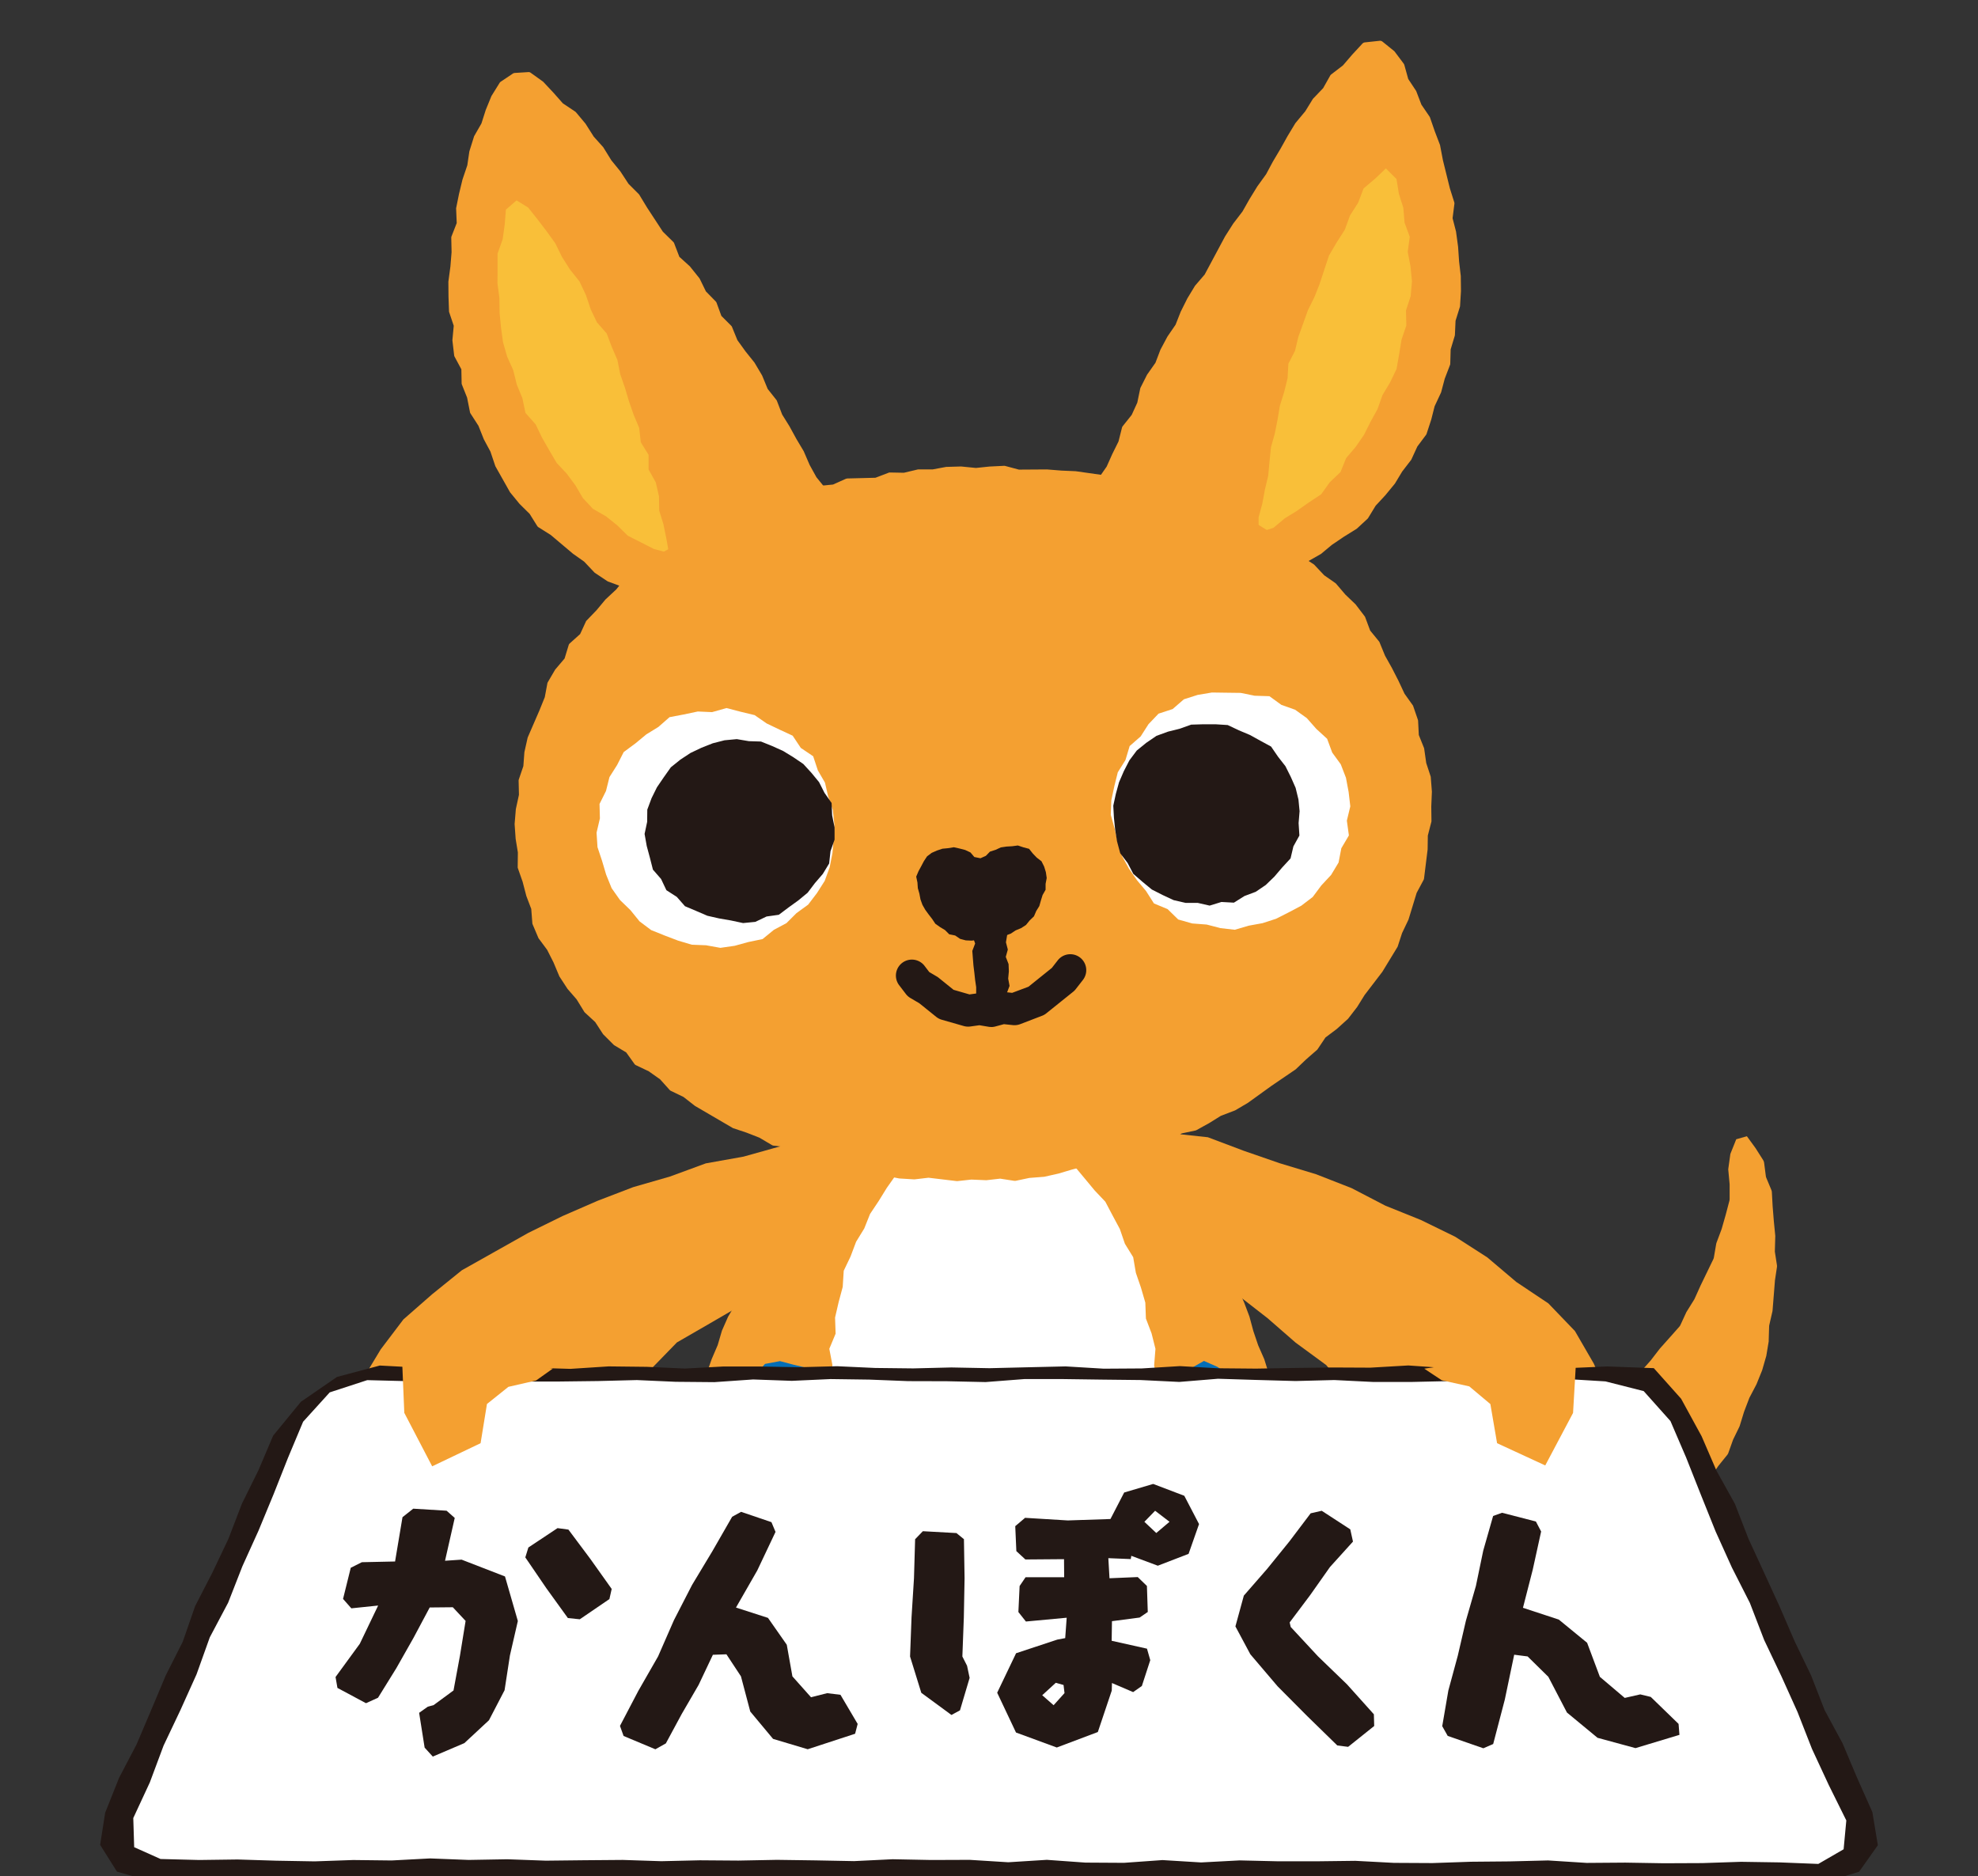
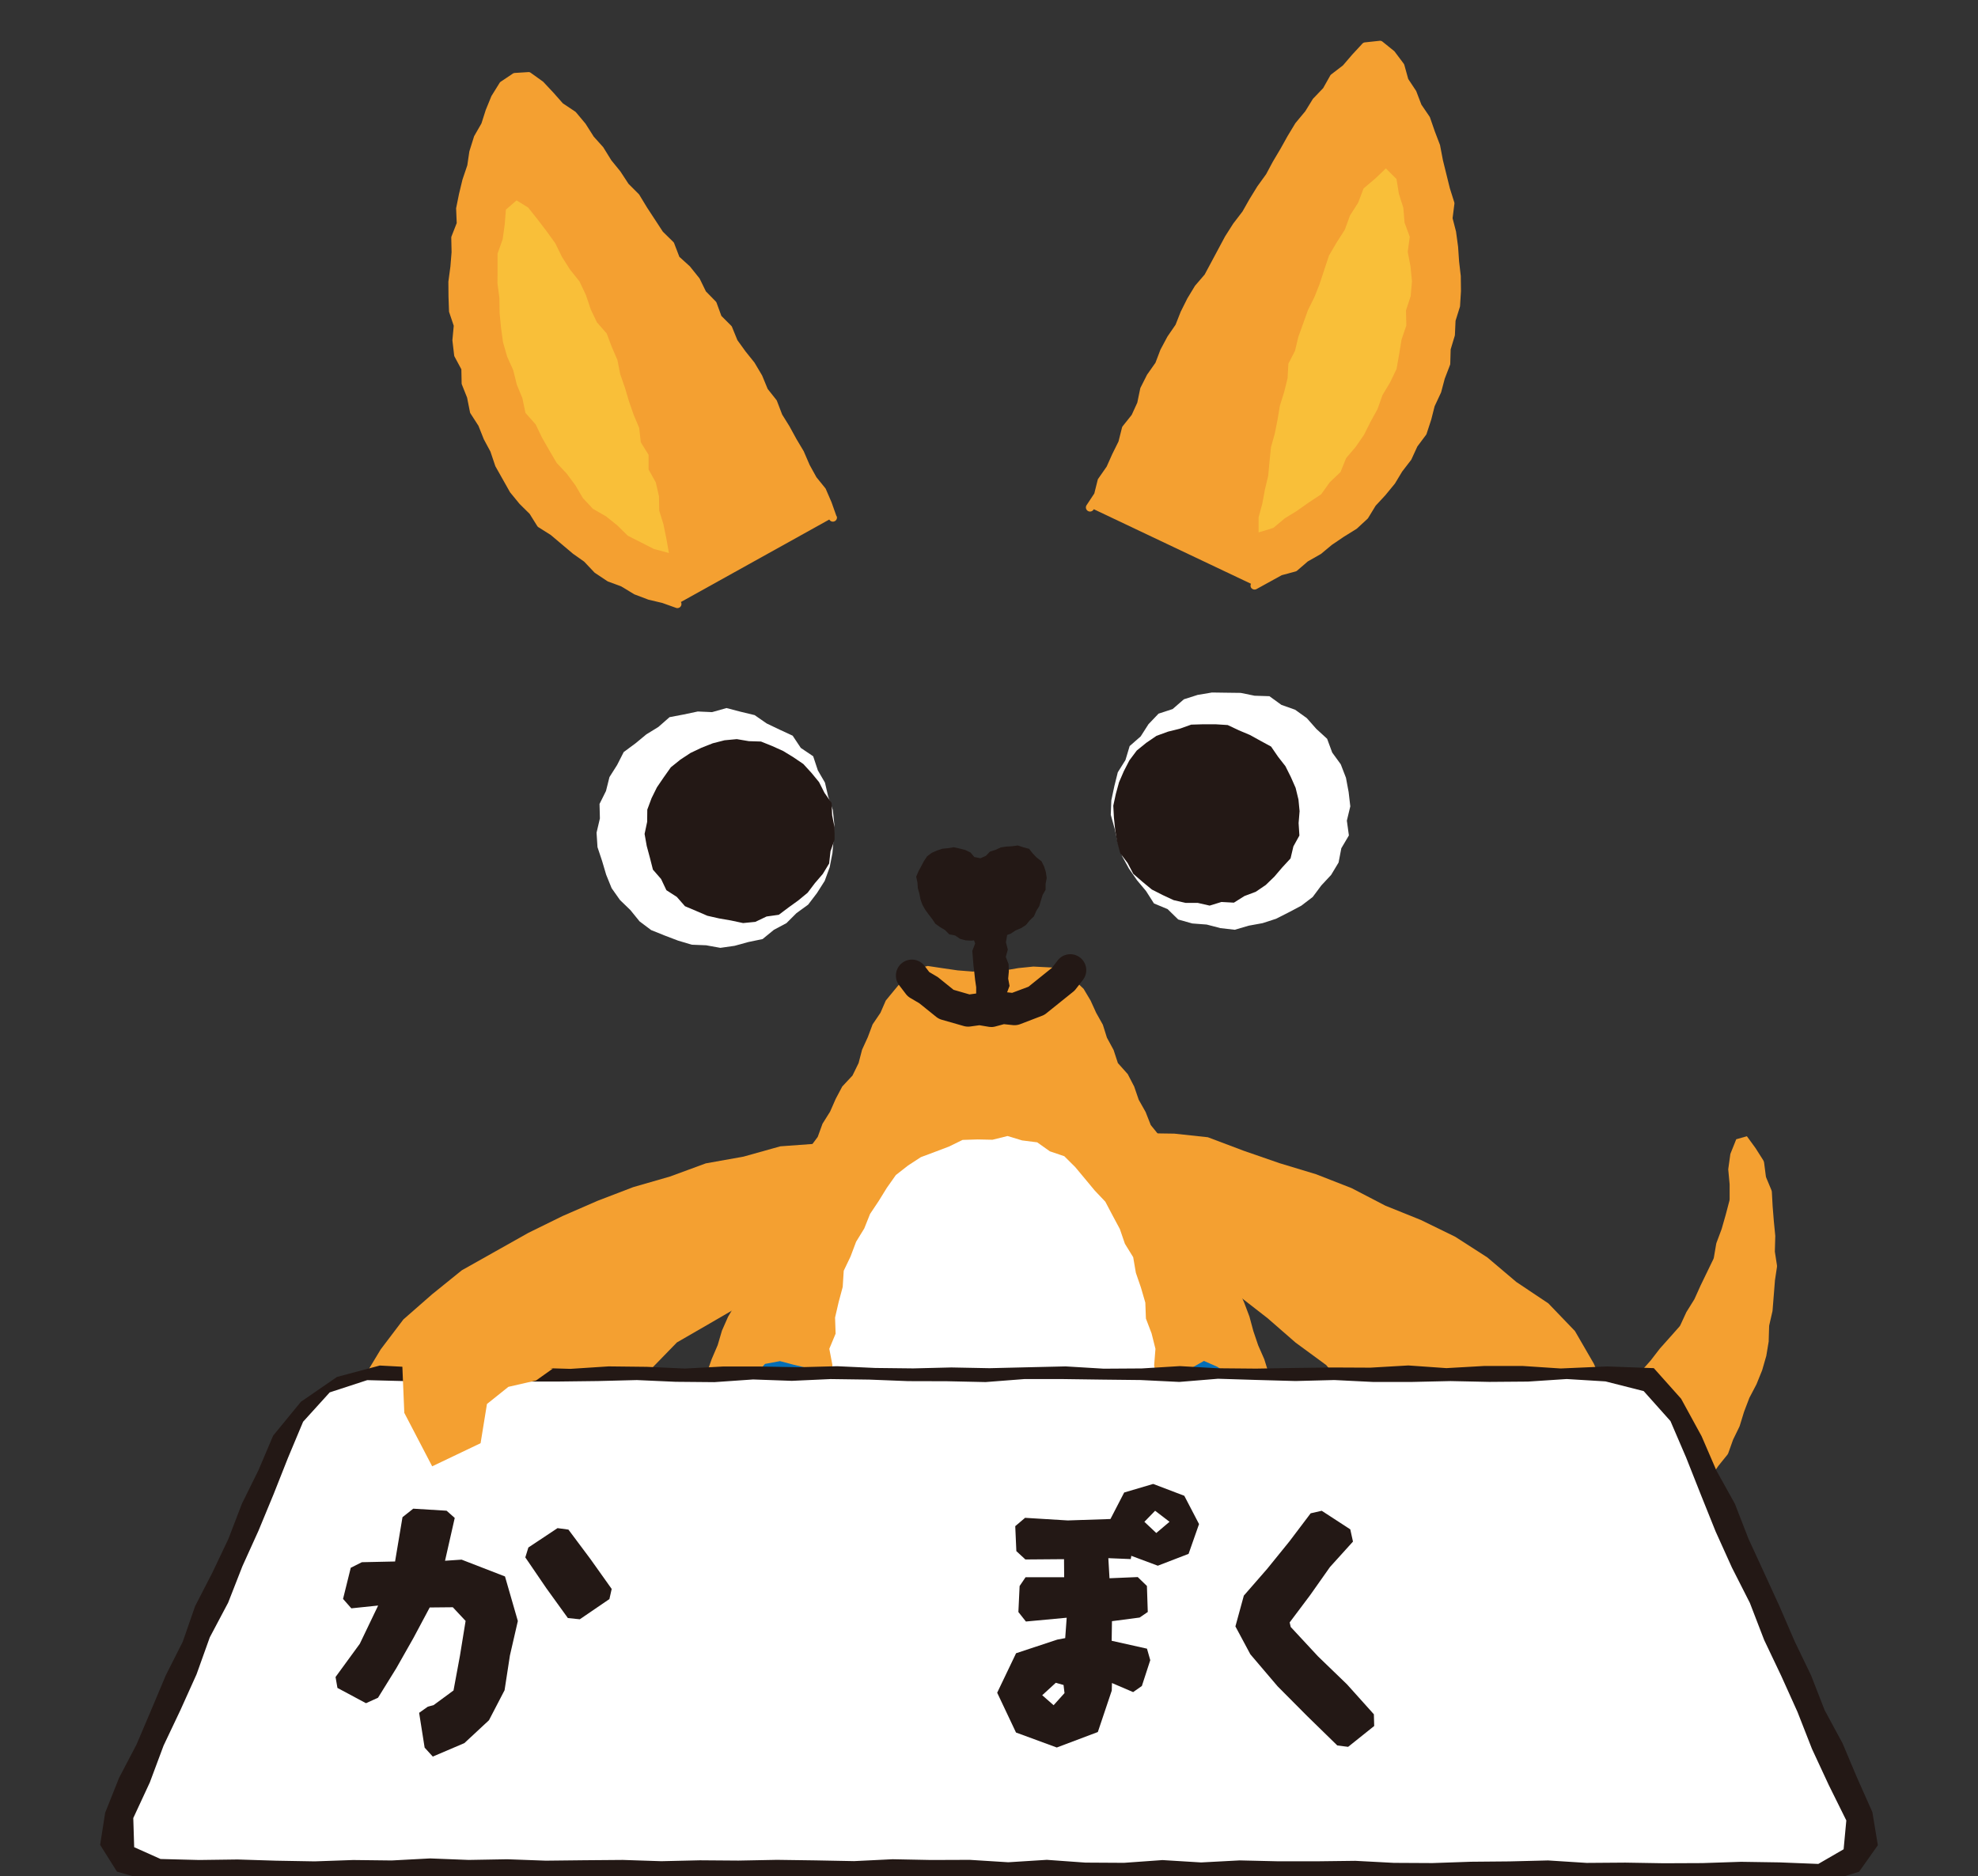
<svg xmlns="http://www.w3.org/2000/svg" width="97" height="92" viewBox="0 0 97 92">
  <rect x="0" y="0" width="97" height="92" fill="#333333" stroke="none" />
  <defs>
    <clipPath id="clip-path">
      <rect id="長方形_28026" data-name="長方形 28026" width="97" height="92" transform="translate(-35 919.474)" fill="#fff" stroke="#707070" stroke-width="1" />
    </clipPath>
    <clipPath id="clip-path-2">
      <rect id="長方形_30642" data-name="長方形 30642" width="87.18" height="94.069" fill="none" />
    </clipPath>
  </defs>
  <g id="グループ_56" data-name="グループ 56" transform="translate(35 -919.474)" clip-path="url(#clip-path)">
    <g id="グループ_16591" data-name="グループ 16591" transform="translate(-30.09 921.475)">
      <g id="グループ_16586" data-name="グループ 16586" clip-path="url(#clip-path-2)">
        <path id="パス_13050" data-name="パス 13050" d="M149.977,144.758l.733.025.719-.007.036,0,.7-.077.022,0,.719-.036.02,0,.672-.072a.356.356,0,0,0,.107-.028l.585-.256a.356.356,0,0,1,.11-.029l.634-.062a.349.349,0,0,0,.1-.026l.62-.256a.257.257,0,0,1,.036-.013l.641-.189a.364.364,0,0,0,.093-.043l.537-.345a.349.349,0,0,1,.11-.047l.609-.149a.358.358,0,0,0,.111-.048l.557-.359.033-.019.614-.31a.337.337,0,0,0,.054-.033l.534-.4a.355.355,0,0,1,.07-.041l.584-.26a.358.358,0,0,0,.107-.073l.457-.45a.379.379,0,0,1,.059-.047l.567-.363a.352.352,0,0,0,.044-.034l.516-.454a.328.328,0,0,1,.033-.026l.56-.389a.373.373,0,0,0,.064-.057l.456-.513.016-.02.436-.565.017-.02.483-.541.458-.518a.366.366,0,0,0,.058-.089l.281-.609a.409.409,0,0,1,.022-.04l.366-.588a.328.328,0,0,0,.023-.043l.294-.652.321-.663.3-.619a.36.36,0,0,0,.032-.1l.111-.65a.37.37,0,0,1,.018-.067l.242-.647c0-.01.007-.019.01-.029l.2-.7.178-.676a.372.372,0,0,0,.012-.091l0-.684c0-.012,0-.023,0-.035l-.064-.687a.37.37,0,0,1,0-.083l.094-.678a.34.34,0,0,1,.023-.085l.271-.676.523-.148.415.57.013.019.365.575a.361.361,0,0,1,.053.148l.082.637a.358.358,0,0,0,.025.093l.245.588a.358.358,0,0,1,.027.12l.037.681.059.735.07.71a.331.331,0,0,1,0,.046l-.019.678a.4.4,0,0,0,0,.067l.1.648a.371.371,0,0,1,0,.11l-.1.666a.248.248,0,0,0,0,.025l-.057.72-.057.709a.368.368,0,0,1-.008.052l-.151.657a.367.367,0,0,0-.009.071l-.021.687a.375.375,0,0,1,0,.049l-.114.686c0,.014-.005.027-.009.041l-.194.673c0,.012-.008.024-.013.036l-.265.655a.25.25,0,0,1-.015.032l-.327.624a.326.326,0,0,0-.018.039l-.25.655c0,.007-.005.015-.008.023l-.205.668a.4.4,0,0,1-.021.054l-.3.616a.311.311,0,0,0-.016.039l-.222.623a.361.361,0,0,1-.06.106l-.421.521-.019.025-.4.587-.013.021-.354.608a.321.321,0,0,1-.023.035l-.419.559-.016.024-.37.586a.358.358,0,0,1-.039.052l-.469.511-.016.016-.507.488c-.01.01-.021.021-.03.033l-.45.555-.393.538a.367.367,0,0,1-.121.106l-.522.28a.363.363,0,0,0-.124.108l-.359.5a.364.364,0,0,1-.084.084l-.545.389-.018.013-.6.376a.377.377,0,0,1-.039.021l-.6.28a.358.358,0,0,0-.1.069l-.467.455a.343.343,0,0,1-.067.051l-.568.341a.351.351,0,0,1-.063.03l-.641.232a.375.375,0,0,0-.051.023l-.613.337-.021.011-.631.294a.335.335,0,0,1-.06.022l-.652.173a.358.358,0,0,0-.068.026l-.6.3a.385.385,0,0,1-.073.027l-.68.169-.724.15-.694.161a.344.344,0,0,0-.045.013l-.612.229a.363.363,0,0,1-.135.023l-.683-.015" transform="translate(-87.168 -74.551)" fill="#f4a031" />
        <path id="パス_13051" data-name="パス 13051" d="M122.9,128.111l1.758.663,1.761.61,1.788.541,1.739.68,1.658.861,1.737.7,1.684.822L136.6,134l1.432,1.212,1.564,1.044,1.305,1.358.927,1.6.721,1.667L143,142.66l-.5,1.8-1.243,1.365-1.585.905-1.767.426-1.842.048-1.7-.743-1.478-1.116-1.045-1.519-1-1.538-.951-1.584-1.184-1.42-1.5-1.1-1.377-1.2-1.444-1.123-1.443-1.154-1.668-.787-1.572-.966-1.378-.892-.338-1.6.26-1.6,1.352-.952,1.658.024Z" transform="translate(-68.577 -74.344)" fill="#f4a031" />
        <path id="パス_13052" data-name="パス 13052" d="M160.747,167.251l-.581-.046h-.479a.539.539,0,0,1,0-1.078h.524l.562.046.938-.071.943-.2.456-.163.427-.206.455-.266a.521.521,0,0,1,.09-.042l.54-.192,1.324-.732.492-.722.119-.943-.139-1.047-.137-.5-.351-.9-.335-.629c-.186-.232.191-.214.423-.4s.255-.267.441-.036l.358.448a.537.537,0,0,1,.076.128l.415,1.072.16.581a.568.568,0,0,1,.016.084l.148,1.109a.552.552,0,0,1,0,.142l-.148,1.165a.536.536,0,0,1-.076.206l-.3.489-.368.5a.54.54,0,0,1-.171.15l-1.524.833-.557.2-.453.262-.516.248-.546.2a.539.539,0,0,1-.081.022l-1.011.209-.58.064Z" transform="translate(-92.499 -92.401)" fill="#fff" />
        <path id="パス_13053" data-name="パス 13053" d="M50.791,129.274l-1.809.506-1.847.33-1.759.646-1.8.519-1.747.67-1.716.747-1.679.825-1.63.917-1.634.919-1.457,1.177-1.408,1.233-1.11,1.465-.954,1.581-.25,1.825.4,1.758.991,1.534,1.632.817,1.649.781,1.813-.138,1.678-.664,1.655-.8,1.137-1.454,1.07-1.49,1.115-1.464,1.3-1.3,1.287-1.323,1.6-.924,1.58-.918,1.551-.972,1.67-.75,1.645-.811,1.2-1.109.641-1.451-.358-1.539-1.173-1.049-1.642-.214Z" transform="translate(-17.433 -75.062)" fill="#f4a031" />
        <path id="パス_13054" data-name="パス 13054" d="M131.231,192.967l-.786-.052-.784.029-.786-.009-.785-.022-.786.012-.786-.139-.786.049-.786.039-.787-.062-.784.131-.787-.1-.785.019-.787-.088-.787,0-.787.124-.788.044-.789-.064-.789-.032-.792-.207-.742-.3L114.77,192l-.436-.724-.276-.774-.256-.809,0-.77.1-.769-.084-.771-.018-.77.188-.771-.044-.771-.126-.771v-.771l-.012-.772.039-.77.106-.772.043-.771-.1-.771.044-.772-.1-.77.109-.772-.128-.772.088-.772-.128-.773.159-.775-.077-.774.179-.815.324-.753.475-.673.681-.461.709-.475.849-.114.844.142.748.394.6.56.462.661.452.7.078.834-.053.763.15.766-.017.765-.074.766.085.765.02.766-.033.766-.017.766-.14.764.156.767.009.765-.179.766.126.768-.1.766.024.768.07.768.036.7.712.108.782.026.784-.175.784.161.784-.085.782.033.784.033.784.034.784-.068.785.006.784-.02.786.043.785,0,.788-.105.745.292.8.129.538.605.353.7.167.761.039.771-.072.766-.054.8-.416.686-.561.581-.78.2Z" transform="translate(-66.128 -98.922)" fill="#f4a031" />
        <path id="パス_13055" data-name="パス 13055" d="M43.5,193.12l.785-.172.785.046.785.174.786-.2.786.141.785-.17.786.148.788.022.786-.105.784-.056.786.072.785.12.788-.2.786.055.787-.069.787.044.79.167.79-.085.8-.185.789-.242.65-.517.476-.674.254-.773.1-.8.148-.77.011-.769-.109-.771-.043-.77.1-.77-.018-.771.077-.771-.148-.77.141-.772.057-.77.006-.772-.02-.771-.076-.77.023-.772.032-.77v-.772l-.035-.772-.01-.772.012-.773-.026-.775-.109-.774.055-.842-.414-.732-.493-.66-.646-.516-.741-.413-.847.075-.831-.011-.755.351-.633.529-.472.666-.469.706-.069.848.082.764-.082.766.132.765-.152.766.156.765-.177.766.057.766-.041.766.082.764-.008.767.084.765-.13.766.079.768-.111.766.173.768-.05.768-.12.691-.707.105-.784-.147-.784.013-.783.057-.784.087-.782-.027L49,186.6l-.782-.01-.785.026-.784.095-.784-.1-.784.186-.788-.063-.785-.085-.748.25-.688.3-.628.455-.46.651-.146.784-.09.782-.009.8.416.694.347.679.472.646.764.233Z" transform="translate(-23.676 -99.1)" fill="#f4a031" />
        <path id="パス_13056" data-name="パス 13056" d="M81.475,151.812l.84-.009.834-.114.85.1.818-.228.837-.052.8-.233.81-.173.807-.2.868-.022.755-.348.808-.22.7-.428.779-.293.659-.474.644-.48.672-.449.581-.545.538-.577.513-.6.359-.688.521-.6.251-.726.164-.745.225-.713.376-.683.03-.757.019-.748.218-.745-.172-.762.025-.755-.021-.755-.011-.757-.166-.743-.132-.744-.253-.724-.144-.737-.091-.747-.294-.706-.055-.753-.313-.7-.26-.705-.219-.713-.158-.726-.261-.7-.22-.708-.3-.683-.237-.7-.191-.709-.26-.688-.285-.649-.376-.617-.2-.672-.315-.632-.467-.575-.242-.654-.227-.661-.323-.623-.4-.59-.371-.6-.281-.635-.218-.66-.42-.575-.454-.559-.253-.642-.338-.6-.223-.649-.316-.609-.483-.541-.211-.644-.326-.6-.2-.636-.329-.587-.273-.6-.343-.575-.5-.474-.458-.539-.769-.04-.737-.037-.738.075-.732.126-.744-.055-.747.1-.749-.059-.733-.106-.735-.111-.722.176-.481.486-.423.508-.432.526-.261.6-.386.57-.234.624-.281.615-.172.659-.3.612-.5.534-.321.606-.276.628-.371.591-.235.647-.425.572-.287.628-.423.576-.287.634-.2.669-.327.619-.364.609-.313.629-.311.633-.306.636-.37.617-.168.683-.232.664-.384.652-.3.68-.208.708-.294.685-.247.7-.224.708-.17.725-.229.711-.347.685-.082.747-.132.736-.371.692-.238.722-.127.743-.182.737.067.769-.121.745-.143.747-.117.753.117.759-.132.761.177.747.04.745.142.735.121.744.217.725.306.7.252.727.5.609.459.624.524.578.421.668.652.476.667.448.671.438.65.472.7.406.769.292.765.3.8.21.755.353.8.22.848.033.821.134.814.2.846-.027.827.185.847-.121Z" transform="translate(-37.916 -62.975)" fill="#f4a031" />
        <path id="パス_13057" data-name="パス 13057" d="M101.378,138.686l-.064.808.129.786-.085.792-.168.773-.1.778-.057.8-.283.74-.423.667-.253.753-.467.624-.471.612-.467.617-.586.49-.549.535-.637.408-.657.363-.619.484-.763.081-.712.289-.758-.016-.734-.152-.769.051-.718-.255-.648-.412-.678-.336-.653-.4-.51-.59-.5-.585-.444-.626-.46-.611-.417-.648-.345-.694-.256-.736-.362-.7-.153-.773-.282-.747.108-.81-.146-.778.115-.784-.153-.8.309-.742-.027-.789.175-.756.2-.747.05-.793.335-.7.271-.72.4-.652.285-.713.421-.631.4-.647.444-.63.6-.469.627-.409.695-.26.679-.257.672-.328.737-.023.729.015.74-.183.712.216.74.093L96.2,129l.709.241.539.537.48.576.473.57.518.546.355.673.358.668.248.723.406.658.131.766.249.724.215.738.029.781.278.729Z" transform="translate(-49.625 -74.543)" fill="#fff" />
        <path id="パス_13060" data-name="パス 13060" d="M88.082,167.461l-.716-.068-.743.11-.686-.294-.743-.023-.647-.369-.674-.261-.681-.251-.655-.311-.593-.426-.713-.236-.459-.606-.666-.331-.42-.616-.579-.451-.489-.541-.395-.616-.415-.6-.318-.657-.357-.641-.127-.73-.32-.664-.082-.73-.056-.725-.067-.722-.1-.726.136-.722.48-.536.735-.136.678.179.681.163.67.208.688.139.665.232.674.213.711.017.686.16.7.068.7.008.686.2.7.057.7.032.709-.1.7.146.71-.028.712.007.706-.061.708-.036.714,0,.694-.177.7-.09.7-.116.686-.187.707-.089.7-.127.686-.178.657-.277.732-.017.63-.356.639.281.61.387-.028.741.121.74-.038.74-.293.7-.094.728-.116.73-.251.694-.351.649-.381.624-.28.686-.359.649-.56.492-.539.492-.423.62-.643.373-.521.533-.64.365-.635.374-.682.273-.721.164-.678.266L91,167.24l-.732.095-.735.047-.718.174Z" transform="translate(-44.391 -89.836)" fill="#036eb6" />
        <path id="パス_13061" data-name="パス 13061" d="M133.719,10.819l-.05-.727-.1-.736L133.4,8.7l.088-.7a.186.186,0,0,0-.007-.086l-.214-.678-.341-1.38-.142-.745-.255-.668-.236-.681a.243.243,0,0,0-.023-.046l-.4-.587-.247-.646a.14.14,0,0,0-.02-.039l-.378-.571-.189-.682A.238.238,0,0,0,131,1.116l-.435-.579A.2.2,0,0,0,130.532.5l-.566-.456A.192.192,0,0,0,129.819,0L129.1.077a.2.2,0,0,0-.126.064l-.5.541-.451.525-.571.438a.222.222,0,0,0-.054.062l-.346.615-.486.508a.139.139,0,0,0-.026.033l-.364.592-.485.583-.379.627-.351.629-.374.63-.33.616-.433.6-.383.623-.344.607-.454.593-.4.628-1,1.869-.475.553-.375.619-.325.65-.252.639-.4.583-.344.645-.243.639-.413.587-.318.631a.215.215,0,0,0-.017.049l-.143.691-.275.6-.438.549a.212.212,0,0,0-.038.077l-.17.676-.307.62-.273.611-.411.59a.168.168,0,0,0-.031.067l-.165.663-.378.571a.2.2,0,1,0,.337.224l.016-.024,7.709,3.656a.2.2,0,0,0,0,.183.205.205,0,0,0,.185.1.208.208,0,0,0,.091-.026l1.232-.678.678-.183a.2.2,0,0,0,.078-.042l.52-.449.649-.369.531-.442.579-.393.643-.4.525-.485a.248.248,0,0,0,.036-.044l.366-.6.475-.513.47-.572.355-.589.435-.565a.166.166,0,0,0,.022-.038l.289-.629.42-.561a.211.211,0,0,0,.032-.059l.227-.693.167-.658.318-.681.178-.67.258-.672a.2.2,0,0,0,.013-.067l.02-.7.2-.664a.19.19,0,0,0,.008-.049l.031-.689.211-.674a.214.214,0,0,0,.01-.048l.045-.733-.009-.737Z" transform="translate(-67.076 0)" fill="#f4a031" />
        <path id="パス_13062" data-name="パス 13062" d="M135.654,32.79v-.738l.184-.678.126-.685.163-.68.064-.7.07-.694.188-.672.136-.684.115-.686.209-.668.167-.677.04-.712.326-.635.162-.68.237-.657.235-.657.311-.625.258-.646.23-.706.233-.7.375-.639.4-.624.255-.7.4-.625.265-.7.578-.489.516-.494.52.52.118.728.218.687.059.722.256.7-.1.733.137.718.071.728-.063.727-.231.706.018.735-.235.692-.118.716-.126.722-.317.66-.375.627-.242.684-.345.626-.321.64-.408.589-.464.545-.278.686-.525.5-.422.59-.607.4-.583.413-.6.37-.557.467Z" transform="translate(-78.844 -8.682)" fill="#f9bf39" fill-rule="evenodd" />
        <path id="パス_13063" data-name="パス 13063" d="M59.806,25.458l-.244-.689-.282-.652a.185.185,0,0,0-.028-.045l-.431-.532-.332-.6-.292-.676-.358-.6-.344-.628-.354-.569-.256-.668a.216.216,0,0,0-.031-.053l-.425-.537-.272-.66-.375-.632-.438-.546-.4-.555-.262-.643a.185.185,0,0,0-.045-.066l-.478-.479-.234-.64a.2.2,0,0,0-.046-.072l-.479-.49-.3-.614a.165.165,0,0,0-.023-.036l-.464-.579-.515-.466-.252-.658A.188.188,0,0,0,51.8,12l-.51-.5-.778-1.189-.377-.621a.226.226,0,0,0-.03-.038l-.5-.5-.4-.611L48.764,8l-.4-.646L47.9,6.838,47.495,6.2l-.465-.555a.233.233,0,0,0-.044-.039l-.6-.4-.462-.523-.493-.526a.16.16,0,0,0-.03-.026l-.586-.42a.178.178,0,0,0-.131-.038l-.655.041a.2.2,0,0,0-.1.034l-.588.394a.191.191,0,0,0-.059.061l-.4.644-.278.681-.212.664-.351.611a.215.215,0,0,0-.016.04l-.225.718-.1.681-.237.7-.169.7-.142.7a.191.191,0,0,0,0,.049l.028.685-.254.649a.206.206,0,0,0-.013.078l.015.7-.057.7-.1.747.006.725.025.719a.177.177,0,0,0,.01.058l.222.66-.064.687a.179.179,0,0,0,0,.042l.084.716a.193.193,0,0,0,.022.072l.332.618.013.684a.2.2,0,0,0,.015.069l.253.635.141.71a.188.188,0,0,0,.028.07l.387.6.265.665.323.6.242.719.721,1.279.467.57.493.487.372.595a.206.206,0,0,0,.063.063l.6.378,1.092.921.546.385.5.528a.226.226,0,0,0,.034.028l.6.4a.22.22,0,0,0,.042.022l.641.237.646.39.694.263.675.159.671.24a.2.2,0,0,0,.075.013.2.2,0,0,0,.183-.134.2.2,0,0,0-.016-.165l7.277-4.045a.2.2,0,0,0,.24.094.2.2,0,0,0,.124-.258" transform="translate(-23.693 -2.138)" fill="#f4a031" />
        <path id="パス_13064" data-name="パス 13064" d="M54.951,35.988l-.129-.721-.139-.682-.207-.668-.013-.712-.157-.681-.352-.629v-.719l-.383-.618-.077-.7-.272-.646-.229-.66-.2-.67-.23-.66-.138-.7-.278-.642-.248-.657-.479-.547-.3-.626-.239-.711-.316-.667-.466-.585-.395-.623-.326-.664-.433-.6-.446-.584-.452-.569-.567-.35-.523.452-.06.741-.1.714-.249.7,0,.73-.005.725.094.722.01.727.069.725.1.722.2.7.3.668.172.7.276.669.151.726.5.562.313.652.355.62.363.618.493.526.425.572.369.628.492.527.639.365.554.445.517.508.641.324.639.326Z" transform="translate(-27.057 -10.871)" fill="#f9bf39" fill-rule="evenodd" />
-         <path id="パス_13065" data-name="パス 13065" d="M93.459,65.03a.17.17,0,0,0-.009-.046l-.213-.648-.1-.7a.16.16,0,0,0-.012-.045l-.252-.629-.035-.694a.265.265,0,0,0-.01-.052l-.23-.671a.142.142,0,0,0-.026-.049l-.4-.56-.3-.64-.323-.631-.332-.592-.27-.658a.2.2,0,0,0-.03-.049l-.429-.525-.244-.654a.164.164,0,0,0-.027-.049l-.445-.584-.5-.478-.456-.534a.207.207,0,0,0-.036-.032l-.549-.383-.481-.511a.271.271,0,0,0-.034-.028l-.566-.368-1.042-.944a.22.22,0,0,0-.043-.03l-.613-.317-.6-.372a.2.2,0,0,0-.041-.019l-.668-.219-.635-.233-.613-.322-.641-.372-.657-.251a.164.164,0,0,0-.057-.012l-.688-.038-.639-.266-.706-.209-.674-.073L78.2,50.29a.191.191,0,0,0-.058-.013l-.688-.052-1.409-.2-.694-.03-.715-.057-1.374.009-.673-.18a.2.2,0,0,0-.058-.006l-.713.035-.663.069-.73-.072-.732.021-.663.123-.7,0a.21.21,0,0,0-.043.006l-.665.158-.682-.013a.192.192,0,0,0-.072.013l-.641.245-1.381.035a.69.69,0,0,0-.073.017l-.627.281-.67.064a.15.15,0,0,0-.049.012l-.632.24-1.373.3a.188.188,0,0,0-.041.015l-.6.3-.657.182-.706.124a.181.181,0,0,0-.051.018l-.66.335-.539.416-.647.191a.212.212,0,0,0-.06.029l-.56.416-.564.381-.607.333-.659.331-.6.421-.53.5-.423.533-.53.494-.438.526-.488.507a.159.159,0,0,0-.036.053l-.281.611-.508.456a.187.187,0,0,0-.055.087l-.2.656-.462.544-.359.613a.161.161,0,0,0-.023.06l-.127.679-.263.65-.576,1.328-.161.718-.051.685-.222.651a.19.19,0,0,0-.01.067l.016.688-.152.7-.061.736.051.723.109.667-.008.714a.171.171,0,0,0,.01.065l.231.659.183.7.24.632.054.7a.189.189,0,0,0,.015.06l.277.654a.162.162,0,0,0,.022.039l.411.553.311.614.29.691.4.612.445.512.372.606a.206.206,0,0,0,.033.041l.506.466.377.58a.177.177,0,0,0,.026.032l.5.5a.179.179,0,0,0,.036.028l.584.352.4.56a.187.187,0,0,0,.073.063l.63.3.556.393.468.52a.18.18,0,0,0,.059.045l.621.3.562.439,1.867,1.091.667.222.629.246.614.363a.2.2,0,0,0,.076.026l.7.084,1.965.681.657.279a.169.169,0,0,0,.04.012l.709.137.673.075.7.2.72.142.743.045.694-.081,1.379.165a.171.171,0,0,0,.044,0l.677-.074.736.031.676-.077.691.107a.22.22,0,0,0,.036,0l.033,0,.672-.142.733-.057.7-.158.673-.2.661-.172.736-.026.692-.157a.178.178,0,0,0,.047-.018l.629-.331.627-.293.626-.236.71-.123a.184.184,0,0,0,.074-.03l.563-.382.671-.142a.177.177,0,0,0,.054-.019l.627-.347.569-.354.7-.268.624-.367,1.148-.828,1.2-.818.507-.485.533-.465a.174.174,0,0,0,.034-.038l.384-.573.556-.418.553-.5.444-.576.366-.588.87-1.138.736-1.208a.19.19,0,0,0,.019-.039l.213-.654.315-.66.4-1.311.341-.637a.225.225,0,0,0,.021-.068l.176-1.424.01-.682.173-.671a.181.181,0,0,0,.005-.05l-.009-.7.03-.73Z" transform="translate(-28.205 -28.919)" fill="#f4a031" />
        <path id="パス_13066" data-name="パス 13066" d="M130.092,81.9l-.169.7.1.725-.371.629-.135.7-.365.607-.482.518-.421.565-.561.428-.619.327-.62.314-.66.214-.681.124-.682.2-.7-.08-.675-.175-.709-.054-.688-.194-.522-.51-.668-.277-.39-.611-.444-.53-.394-.569-.334-.609-.212-.663L118.537,83l-.191-.687.027-.709.147-.692.17-.683.376-.6.206-.686.539-.472.384-.6.493-.517.692-.226.549-.477.679-.217.7-.117.708.01.7.009.684.139.725.023.587.425.672.238.576.413.469.531.526.481.25.676.418.574.256.662.131.7Z" transform="translate(-68.784 -44.359)" fill="#fff" fill-rule="evenodd" />
        <path id="パス_13067" data-name="パス 13067" d="M127.778,84.284l-.048.584.039.61-.294.531-.14.591-.411.446-.381.446-.423.41-.491.334-.554.208-.517.325-.612-.033-.578.178-.588-.134-.595,0-.58-.133-.54-.251-.531-.27-.458-.377-.453-.393-.278-.533-.362-.476-.156-.578-.094-.583-.059-.583-.032-.588.125-.577.157-.572.235-.544.273-.53.361-.482.468-.38.5-.341.566-.206.574-.143.562-.2.6-.018.591,0,.6.038.543.257.542.228.513.283.528.287.343.5.361.463.263.525.237.538.139.572Z" transform="translate(-68.957 -46.506)" fill="#231815" />
        <path id="パス_13068" data-name="パス 13068" d="M69.792,83.847l-.034.7-.059.7-.136.7-.244.668-.382.6-.429.563-.574.418-.492.491-.615.327-.555.454-.694.144-.676.186-.7.1-.7-.126-.7-.028-.673-.2-.657-.25-.662-.266-.57-.428-.45-.554-.51-.493-.41-.581-.268-.661-.2-.675-.225-.676-.046-.709.164-.7-.018-.709.317-.637.17-.681.375-.592.323-.635.575-.425.536-.443.59-.363.547-.48.7-.133.686-.145.7.031.708-.2.692.181.688.166.588.408.627.3.648.3.4.6.607.409.229.693.349.6.157.68.228.661Z" transform="translate(-33.786 -45.419)" fill="#fff" fill-rule="evenodd" />
        <path id="パス_13069" data-name="パス 13069" d="M73.07,86.109v.6l-.2.568-.066.6-.312.514-.388.451-.355.469-.454.375-.477.344-.483.363-.6.084-.551.263-.6.059-.595-.127-.58-.1-.577-.131-.544-.234-.554-.234-.4-.456-.512-.33-.26-.549-.4-.459-.149-.585-.155-.575-.105-.591.126-.592.007-.6.209-.561.264-.534.335-.491.346-.489.467-.376.5-.329.536-.254.554-.219.579-.148.6-.056.591.1.595.018.552.222.536.242.5.306.486.33.4.436.373.454.265.524.351.5.026.607Z" transform="translate(-37.053 -47.535)" fill="#231815" />
        <path id="パス_13070" data-name="パス 13070" d="M98.843,98.872l-.278-.021-.287.039-.289-.013-.278-.073-.243-.166-.289-.057-.209-.209-.242-.146-.232-.164-.16-.239-.171-.221L96,97.375l-.139-.244-.095-.266-.052-.277-.077-.271-.019-.277-.061-.288.113-.268.134-.246.129-.245.157-.237.227-.171.259-.114.266-.089.277-.026.282-.046.279.062.276.071.261.122.191.224.3.061.265-.118.2-.206.278-.09.256-.118.276-.041.277-.016.283-.037.27.09.28.074.183.231.193.2.232.179.13.259.085.276.041.287-.055.286,0,.289-.147.259-.083.266-.077.273-.149.24-.115.266-.209.2-.182.224-.242.155-.266.11-.233.156-.265.1-.249.145-.27.1-.287.02Z" transform="translate(-55.537 -54.764)" fill="#231815" />
        <path id="パス_13071" data-name="パス 13071" d="M103.123,105.829l-.374-.19-.377-.178-.153-.383.1-.359,0-.355-.052-.355-.038-.356-.044-.355-.028-.356-.028-.356.139-.362-.123-.352,0-.358.046-.36-.006-.36.009-.359.072-.349.2-.36.444-.007.372.1.384.176.081.39.066.353-.07.358.087.354.008.356-.059.358.092.355-.1.36.137.353.014.355-.033.36.067.355-.139.365.072.356-.133.346-.276.243Z" transform="translate(-59.358 -57.957)" fill="#231815" />
        <path id="パス_13072" data-name="パス 13072" d="M97.827,110.517a.756.756,0,0,1-.13-.011l-.441-.074-.447.062a.788.788,0,0,1-.338-.028l-1.049-.3a.784.784,0,0,1-.284-.144l-.826-.665-.441-.26a.775.775,0,0,1-.224-.2l-.341-.446a.783.783,0,0,1,1.243-.951l.248.325.36.212a.775.775,0,0,1,.1.068l.731.59.781.226.395-.054a.79.79,0,0,1,.237,0l.391.066.4-.107a.759.759,0,0,1,.286-.023l.383.041.8-.3,1.145-.921.29-.372a.782.782,0,1,1,1.234.962l-.35.449a.8.8,0,0,1-.137.137l-1.306,1.049a.785.785,0,0,1-.232.129l-1.025.393a.8.8,0,0,1-.384.056l-.437-.046-.421.113a.779.779,0,0,1-.2.027" transform="translate(-54.136 -62.158)" fill="#231815" />
        <path id="パス_13073" data-name="パス 13073" d="M78.537,158.58l-1.006-1.841-1.339-1.5-2.283-.084-2.286.1-1.867-.123-1.868,0-1.867.106-1.866-.131-1.867.108-1.868-.009-1.867.024-1.867.032-1.868-.017-1.867-.106-1.868.114-1.867.012-1.867-.112-1.868.043-1.868.045-1.867-.036-1.868.046-1.869-.021-1.867-.086-1.867.049-1.868-.034H30.541l-1.868.1-1.869-.085-1.869-.021-1.869.121-1.868-.055-1.869.039-1.87-.047-1.872,0-1.871-.1-2.1.559-1.77,1.219-1.361,1.66-.719,1.694-.815,1.649-.66,1.72-.79,1.662-.843,1.637-.606,1.745-.83,1.643L2.506,172l-.72,1.693-.856,1.635-.683,1.714L0,178.615l.826,1.314,1.552.446H4.246l1.868.059,1.869-.13,1.871.027,1.871.124,1.869-.076,1.869-.049,1.869.084,1.87-.052,1.871-.041,1.87.108,1.87-.12,1.869.026,1.87.123,1.872-.132,1.87,0,1.87.084,1.871-.081,1.871.139,1.871-.018,1.871-.01,1.872-.114,1.871.051,1.872-.054,1.871.109,1.872.017,1.872-.041,1.872.057,1.872-.145,1.872.085,1.872-.006,1.871-.055,1.87.031,1.872.078,1.871-.077,1.872.063,1.873-.077,1.873-.021,1.872.017,1.872.035,1.872-.031,1.874.037,1.875-.043,1.875.054,1.551-.476.92-1.3-.269-1.624-.748-1.68-.714-1.694-.877-1.622-.67-1.716-.8-1.658-.73-1.689-.766-1.672-.77-1.671-.667-1.717-.9-1.617Z" transform="translate(0 -90.149)" fill="#231815" />
        <path id="パス_13074" data-name="パス 13074" d="M15.362,156.735l-1.839.6-1.306,1.44-.742,1.772-.707,1.786-.734,1.775-.793,1.751-.7,1.789-.9,1.7-.649,1.812L6.2,172.917l-.825,1.738L4.7,176.463l-.811,1.746.044,1.429,1.294.579,1.888.049,1.888-.025,1.89.059,1.89.033,1.889-.066,1.888.022,1.888-.1,1.889.074,1.89-.033,1.89.069,1.889-.021,1.889-.015,1.89.062,1.891-.044,1.89.014,1.89-.036,1.89.026,1.891.036,1.89-.092,1.89.037,1.891-.007,1.89.118,1.891-.119,1.89.136,1.891.011,1.891-.135,1.891.116,1.891-.1,1.891.044,1.892,0,1.89-.023,1.89.1,1.891.01,1.89-.065,1.891-.017,1.892-.047,1.892.121,1.892-.014,1.892.031,1.892-.008,1.894-.063,1.895.029,1.895.075,1.241-.718.132-1.414-.864-1.744-.819-1.763-.71-1.812-.8-1.774-.836-1.757-.7-1.817-.882-1.737-.8-1.771-.726-1.808-.718-1.813-.769-1.789-1.312-1.469-1.874-.476-1.9-.116-1.9.125-1.9.015-1.9-.04-1.9.043h-1.9l-1.9-.094-1.9.049-1.9-.053-1.9-.059-1.9.156-1.9-.093-1.9-.021-1.9-.026-1.9,0-1.9.147-1.9-.041-1.9-.005-1.9-.075-1.9-.026-1.9.087-1.9-.068-1.9.132-1.9-.017-1.9-.085-1.9.048-1.9.023-1.9,0-1.9-.048-1.9.009-1.9.018Z" transform="translate(-2.263 -91.057)" fill="#fff" />
        <path id="パス_13075" data-name="パス 13075" d="M41.888,154.478l-1.359.312-1.05.841-.312,1.922-2.374,1.134-1.367-2.622-.139-3.311,2.48.252,2.482.469,2.462.418Z" transform="translate(-20.509 -88.783)" fill="#f4a031" />
-         <path id="パス_13076" data-name="パス 13076" d="M155.917,154.47l1.35.3,1.034.868.329,1.918,2.362,1.091,1.364-2.575.192-3.312-2.532.178-2.457.59-2.5.374Z" transform="translate(-90.124 -88.786)" fill="#f4a031" />
        <path id="パス_13077" data-name="パス 13077" d="M54.022,177.14l-1.044-1.468L51.9,174.23l-.534-.072-1.43.95-.15.485,1.023,1.5,1.064,1.474.585.061,1.452-.991Z" transform="translate(-28.935 -101.223)" fill="#231815" />
        <path id="パス_13078" data-name="パス 13078" d="M33.735,174.382l-.812.055.476-2.1-.4-.354-1.635-.1-.527.418-.364,2.172-1.628.035-.545.273-.378,1.527.407.462,1.314-.137-.9,1.876-1.189,1.629.093.535,1.4.749.59-.268.9-1.453.842-1.486.793-1.487,1.133-.011.627.67-.278,1.711-.315,1.7-.975.717-.287.079-.424.3.27,1.707.4.439,1.548-.66,1.207-1.122.765-1.472.263-1.708.388-1.686-.63-2.185Z" transform="translate(-16.009 -99.902)" fill="#231815" />
-         <path id="パス_13079" data-name="パス 13079" d="M72.517,182.651l-.843-1.428-.652-.08-.793.2-.912-1.024-.276-1.55-.922-1.318-1.569-.506,1.044-1.82.895-1.89-.2-.478-1.488-.506-.439.242-.967,1.683-1,1.662-.887,1.724-.78,1.782-.967,1.686-.9,1.718.177.494,1.559.653.514-.289.779-1.444.827-1.423.7-1.478.664-.024.713,1.082.456,1.724,1.118,1.342,1.7.508,2.324-.76Z" transform="translate(-35.368 -100.115)" fill="#231815" />
-         <path id="パス_13080" data-name="パス 13080" d="M168.748,182.715l-1.364-1.323-.515-.124-.761.173-1.219-1.033-.626-1.671-1.388-1.137-1.758-.578.481-1.875.41-1.867-.257-.49-1.66-.428-.437.157-.485,1.7-.359,1.73-.489,1.7-.4,1.722-.463,1.708-.3,1.748.269.477,1.748.607.482-.209.57-2.179.46-2.2.658.084,1.017,1,.912,1.751,1.5,1.239,1.862.506,2.155-.65Z" transform="translate(-91.342 -100.18)" fill="#231815" />
-         <path id="パス_13081" data-name="パス 13081" d="M97.408,180.66l.072-1.916.036-1.918-.031-1.919-.368-.3-1.647-.091-.379.393-.056,1.917-.12,1.917-.072,1.918.551,1.779,1.479,1.087.418-.227.473-1.592-.126-.594Z" transform="translate(-55.124 -101.43)" fill="#231815" />
        <path id="パス_13082" data-name="パス 13082" d="M112.692,168.983l-1.423.42-.673,1.3-2.093.07-2.094-.128-.482.409.054,1.223.443.41,1.895-.015.007.886-1.893,0-.292.432-.06,1.275.369.465,2-.186-.073,1-.385.072-2.024.669-.927,1.936.923,1.952,2,.735,2.013-.759.683-2.034.01-.369,1.038.445.428-.3.412-1.266-.161-.564-1.732-.387.015-.961,1.356-.178.4-.273-.042-1.276-.45-.436-1.385.058-.057-.985,1.1.045.026-.16,1.3.485,1.509-.581.513-1.461-.723-1.387Zm-4.349,10.257-.535.594-.558-.49.666-.61.38.108Zm4.5-7.851-.583-.549.526-.542.707.541Z" transform="translate(-61.05 -98.215)" fill="#231815" />
        <path id="パス_13083" data-name="パス 13083" d="M138.468,183.7l-.53-.067-1.473-1.438-1.454-1.462-1.338-1.572-.732-1.367.413-1.51,1.139-1.306,1.092-1.347,1.046-1.383.543-.124,1.4.911.132.6-1.128,1.247-.969,1.374-1.008,1.343.052.222,1.34,1.443,1.42,1.371,1.318,1.468.016.574Z" transform="translate(-77.267 -100.04)" fill="#231815" />
      </g>
    </g>
  </g>
</svg>